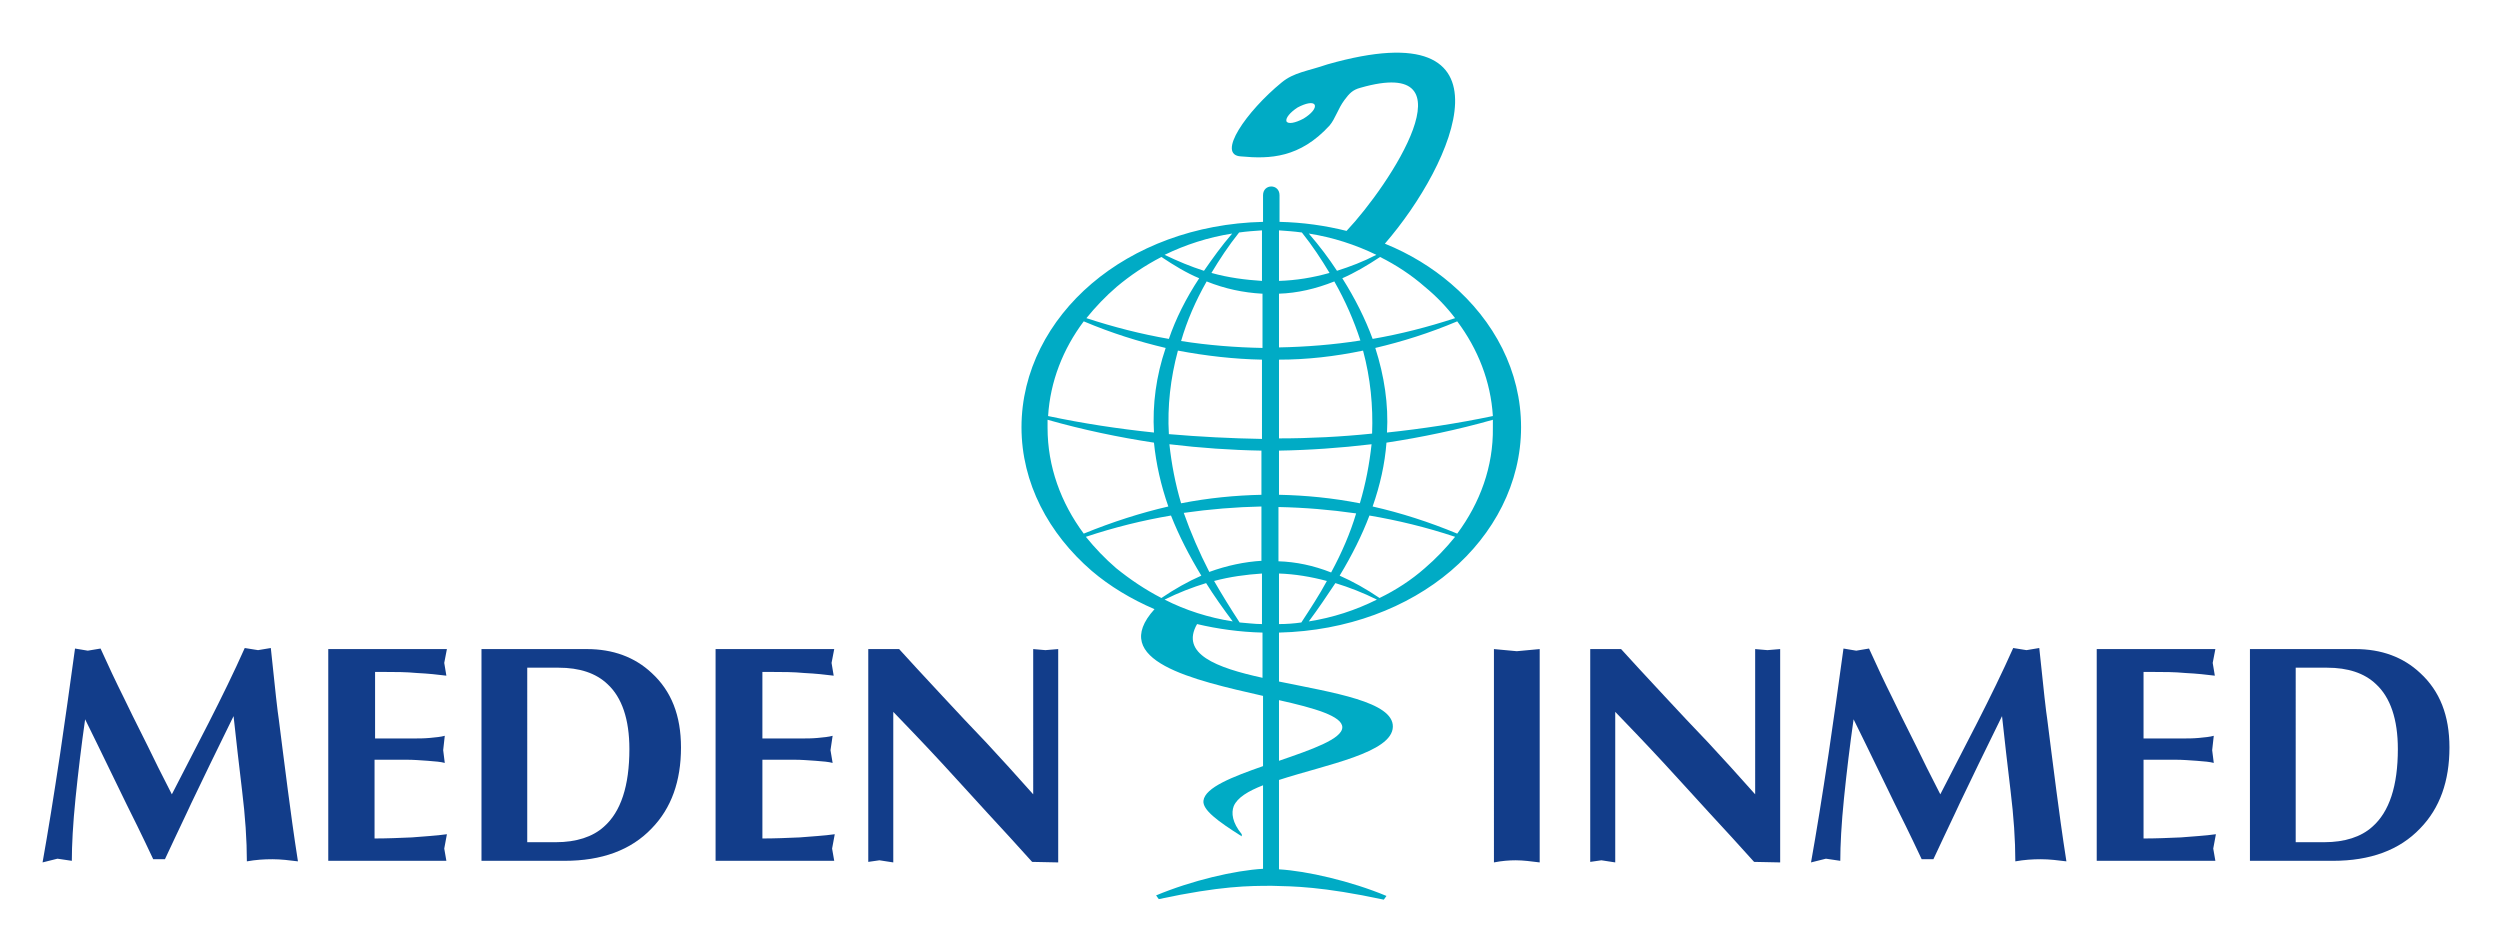
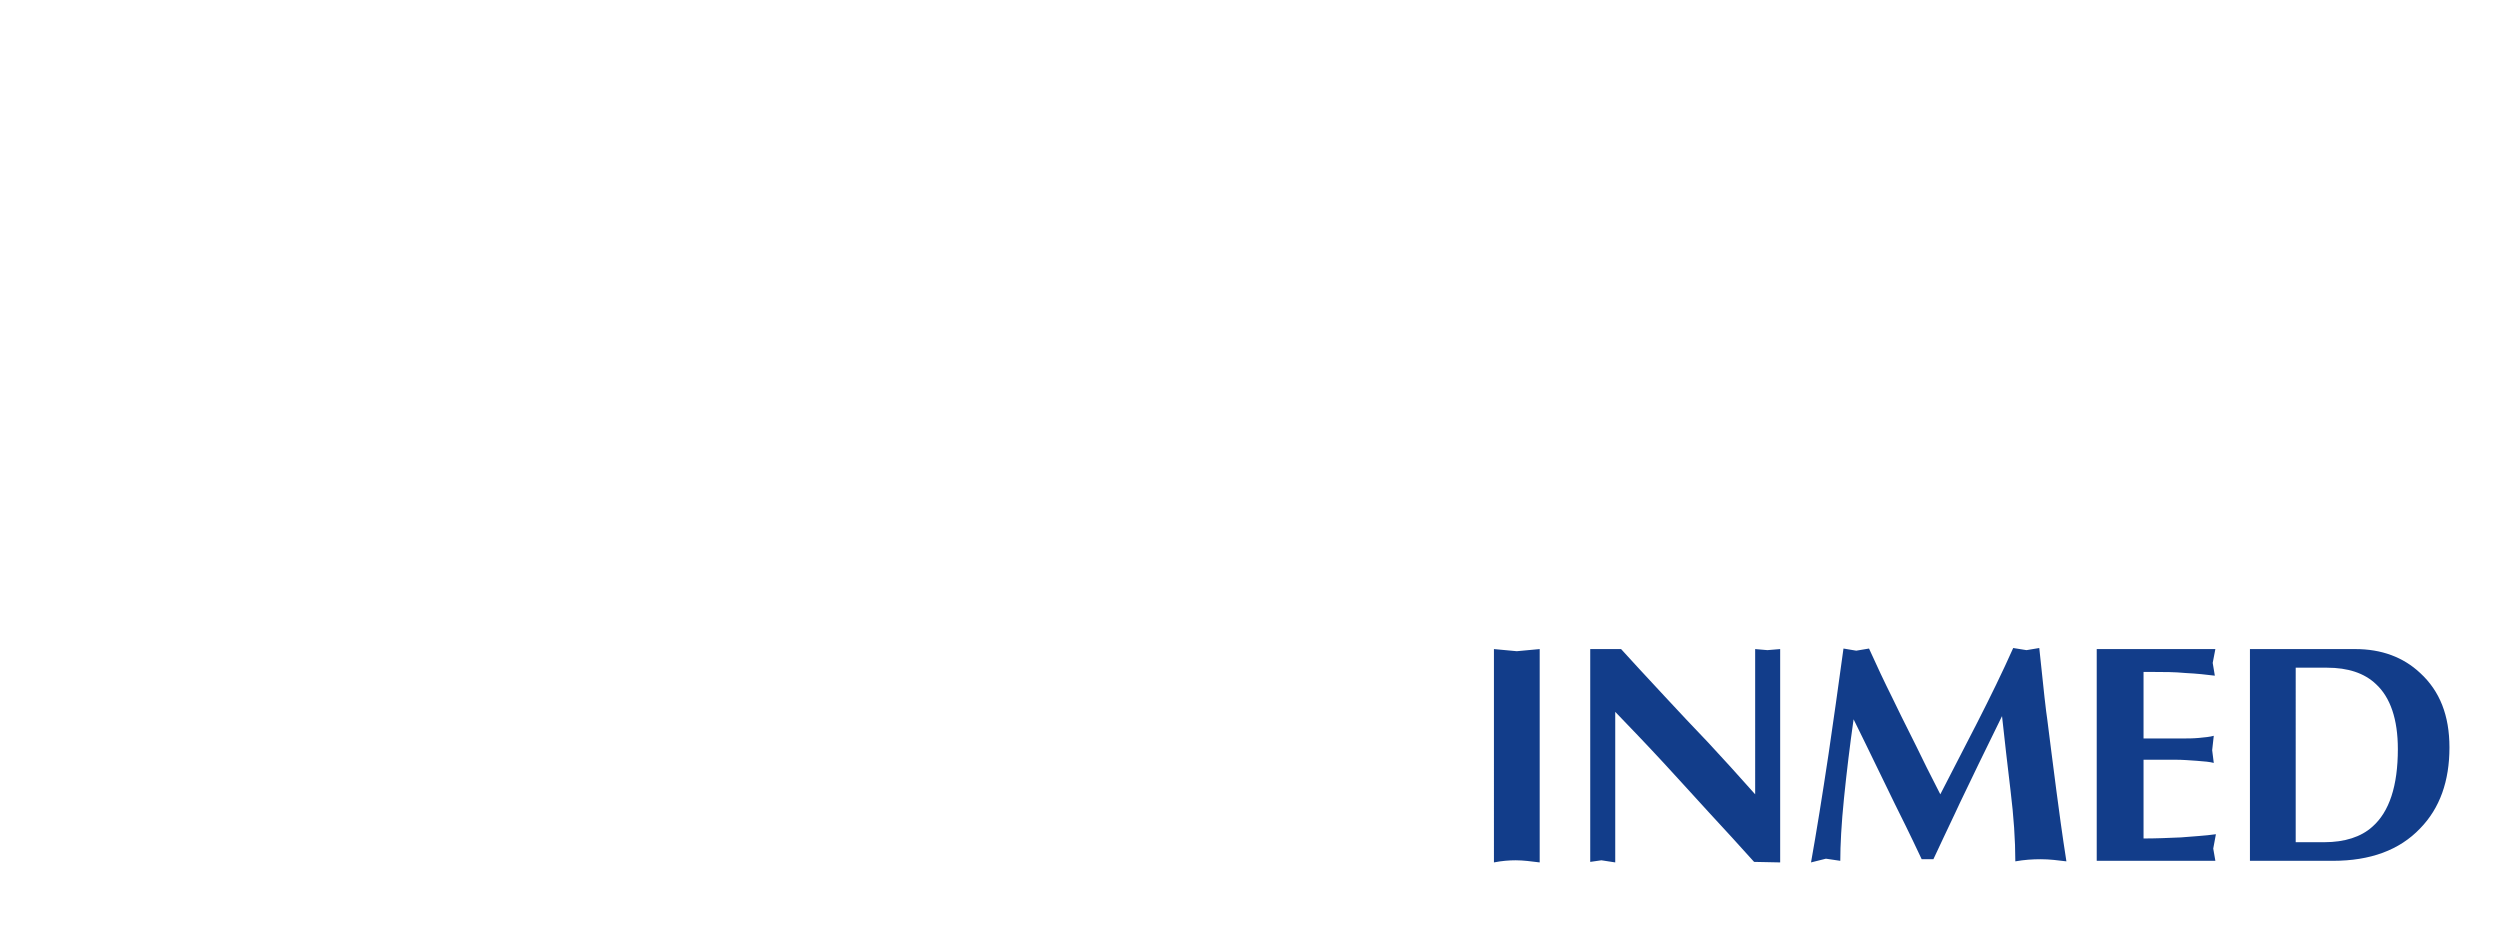
<svg xmlns="http://www.w3.org/2000/svg" version="1.1" id="Layer_1" x="0px" y="0px" viewBox="0 0 469.9 179" style="enable-background:new 0 0 469.9 179;" xml:space="preserve">
  <style type="text/css">
	.st0{fill-rule:evenodd;clip-rule:evenodd;fill:#123D8A;}
	.st1{fill-rule:evenodd;clip-rule:evenodd;fill:#00ABC5;}
</style>
  <g>
-     <path class="st0" d="M8,162.1c1-5.6,2.1-12.4,3.3-20.4c0.9-6,1.8-12.6,2.8-19.8l2.4,0.4l2.4-0.4c1.4,3.1,2.9,6.3,4.4,9.3   c0.7,1.5,2.2,4.5,4.5,9.1c1.1,2.3,2.6,5.3,4.5,9c2.3-4.5,4.6-8.9,6.9-13.4c2.5-4.9,4.8-9.6,6.8-14.1l2.5,0.4l2.4-0.4   c0.8,7.8,1.3,12.2,1.5,13.4c0.4,3.3,1,7.8,1.7,13.3c0.5,3.8,1.1,8.3,1.9,13.4c-1.6-0.2-3.2-0.4-4.8-0.4c-1.6,0-3.1,0.1-4.8,0.4   c0-4-0.3-8.4-0.9-13.3c-0.6-4.9-1.1-9.5-1.6-14c-0.5,1-2,4.1-4.4,9c-1.9,4-3.4,7-4.4,9.2c-1.6,3.3-2.9,6.2-4.1,8.7h-1.2h-1   c-2.3-4.9-4-8.3-5-10.3c-4.7-9.7-7.3-15-7.8-16c-0.7,4.9-1.3,9.9-1.8,14.8c-0.5,4.9-0.7,8.9-0.7,11.8l-2.7-0.4L8,162.1L8,162.1z    M61.7,161.8V122H84l-0.5,2.6l0.4,2.4c-1.6-0.2-3.4-0.4-5.5-0.5c-2.1-0.2-4.1-0.2-6-0.2h-1.9v12.5H78c0.7,0,1.7,0,2.8-0.1   c1.1-0.1,2.1-0.2,2.8-0.4l-0.3,2.7l0.3,2.4c-0.7-0.2-1.8-0.3-3.2-0.4c-1.4-0.1-2.7-0.2-3.9-0.2h-6.1v14.8c2.3,0,4.7-0.1,7-0.2   c2.3-0.2,4.5-0.3,6.6-0.6l-0.5,2.7l0.4,2.3H61.7L61.7,161.8z M90.5,161.8V122h19.8c4.9,0,9,1.5,12.2,4.5c3.7,3.4,5.5,8,5.5,14   c0,6.3-1.8,11.4-5.5,15.2c-3.9,4.1-9.4,6.1-16.4,6.1H90.5L90.5,161.8z M99.1,158.3h5.4c3.8,0,6.9-1,9-2.9c3.2-2.8,4.8-7.7,4.8-14.6   c0-5.6-1.4-9.7-4.1-12.2c-2.2-2.1-5.3-3.1-9.2-3.1h-5.9V158.3L99.1,158.3z M134.5,161.8V122h22.3l-0.5,2.6l0.4,2.4   c-1.6-0.2-3.4-0.4-5.5-0.5c-2.1-0.2-4.1-0.2-6-0.2h-1.9v12.5h7.6c0.7,0,1.7,0,2.8-0.1c1.1-0.1,2.1-0.2,2.8-0.4l-0.4,2.7l0.4,2.4   c-0.7-0.2-1.8-0.3-3.2-0.4c-1.4-0.1-2.7-0.2-3.9-0.2h-6.1v14.8c2.3,0,4.7-0.1,7-0.2c2.3-0.2,4.5-0.3,6.6-0.6l-0.5,2.7l0.4,2.3   H134.5L134.5,161.8z M163.2,162v-40h5.8c1.7,1.9,4.5,4.9,8.3,9c2.7,2.9,5.4,5.8,8.1,8.6c2.7,2.9,5.6,6.1,8.8,9.7V122l2.3,0.2   l2.4-0.2v40.1l-4.9-0.1c-2.8-3.1-5.6-6.2-8.4-9.2c-2.7-3-5.6-6.1-8.5-9.3c-3.6-3.9-6.7-7.1-9.2-9.7v28.3l-2.6-0.4L163.2,162   L163.2,162z" />
    <path class="st0" d="M280.8,122l4.3,0.4l4.3-0.4v40.1c-1.6-0.2-3.1-0.4-4.5-0.4c-1.2,0-2.6,0.1-4.1,0.4V122L280.8,122z M298.9,162   v-40h5.8c1.7,1.9,4.5,4.9,8.3,9c2.7,2.9,5.4,5.8,8.1,8.6c2.7,2.9,5.6,6.1,8.8,9.7V122l2.3,0.2l2.4-0.2v40.1l-4.9-0.1   c-2.8-3.1-5.6-6.2-8.4-9.2c-2.7-3-5.6-6.1-8.5-9.3c-3.6-3.9-6.7-7.1-9.2-9.7v28.3l-2.6-0.4L298.9,162L298.9,162z M340.4,162.1   c1-5.6,2.1-12.4,3.3-20.4c0.9-6,1.8-12.6,2.8-19.8l2.4,0.4l2.4-0.4c1.4,3.1,2.9,6.3,4.4,9.3c0.7,1.5,2.2,4.5,4.5,9.1   c1.1,2.3,2.6,5.3,4.5,9c2.3-4.5,4.6-8.9,6.9-13.4c2.5-4.9,4.8-9.6,6.8-14.1l2.5,0.4l2.4-0.4c0.8,7.8,1.3,12.2,1.5,13.4   c0.4,3.3,1,7.8,1.7,13.3c0.5,3.8,1.1,8.3,1.9,13.4c-1.6-0.2-3.2-0.4-4.8-0.4c-1.6,0-3.1,0.1-4.8,0.4c0-4-0.3-8.4-0.9-13.3   c-0.6-4.9-1.1-9.5-1.6-14c-0.5,1-2,4.1-4.4,9c-1.9,4-3.4,7-4.4,9.2c-1.6,3.3-2.9,6.2-4.1,8.7h-1.2h-1c-2.3-4.9-4-8.3-5-10.3   c-4.7-9.7-7.3-15-7.8-16c-0.7,4.9-1.3,9.9-1.8,14.8c-0.5,4.9-0.7,8.9-0.7,11.8l-2.7-0.4L340.4,162.1L340.4,162.1z M394.1,161.8V122   h22.3l-0.5,2.6l0.4,2.4c-1.6-0.2-3.4-0.4-5.5-0.5c-2.1-0.2-4.1-0.2-6-0.2h-1.9v12.5h7.6c0.7,0,1.7,0,2.8-0.1   c1.1-0.1,2.1-0.2,2.8-0.4l-0.3,2.7l0.3,2.4c-0.7-0.2-1.8-0.3-3.2-0.4c-1.4-0.1-2.7-0.2-3.9-0.2h-6.1v14.8c2.3,0,4.7-0.1,7-0.2   c2.3-0.2,4.5-0.3,6.6-0.6l-0.5,2.7l0.4,2.3H394.1L394.1,161.8z M422.9,161.8V122h19.8c4.9,0,9,1.5,12.2,4.5c3.7,3.4,5.5,8,5.5,14   c0,6.3-1.8,11.4-5.5,15.2c-3.9,4.1-9.4,6.1-16.4,6.1H422.9L422.9,161.8z M431.5,158.3h5.4c3.8,0,6.9-1,9-2.9   c3.2-2.8,4.8-7.7,4.8-14.6c0-5.6-1.4-9.7-4.1-12.2c-2.2-2.1-5.3-3.1-9.2-3.1h-5.9V158.3L431.5,158.3z" />
-     <path class="st1" d="M225,117.3c-3.2,5.6,3.6,8.2,12.3,10.1v-8.5C233,118.8,228.8,118.2,225,117.3L225,117.3z M259.4,48.3   c-2.4,1.6-4.8,3-7.1,4c2.4,3.8,4.3,7.6,5.7,11.4c5.2-0.9,10.3-2.2,15.5-3.9c-1.6-2.1-3.5-4.1-5.7-5.9   C265.3,51.7,262.4,49.8,259.4,48.3L259.4,48.3z M250.8,52.9c-3.5,1.4-7,2.2-10.4,2.3v10.1c5.1-0.1,10.2-0.5,15.3-1.3   C254.5,60.3,252.9,56.6,250.8,52.9L250.8,52.9z M237.2,55.2c-3.5-0.2-6.9-0.9-10.4-2.3c-2.1,3.7-3.7,7.4-4.8,11.2   c5.1,0.8,10.2,1.2,15.3,1.3V55.2L237.2,55.2z M225.4,52.3c-2.4-1-4.7-2.4-7.1-4c-3.1,1.6-5.9,3.5-8.4,5.6c-2.1,1.8-4,3.8-5.7,5.9   c5.2,1.7,10.3,3,15.5,3.9C221,59.9,222.9,56.1,225.4,52.3L225.4,52.3z M218.9,47.9c2.5,1.2,4.9,2.2,7.4,3c1.6-2.3,3.3-4.7,5.3-7   C227.1,44.6,222.8,46,218.9,47.9L218.9,47.9z M227.7,51.3c3.2,0.9,6.4,1.3,9.5,1.5v-9.5c-1.5,0.1-2.9,0.2-4.3,0.4   C230.9,46.2,229.2,48.8,227.7,51.3L227.7,51.3z M240.4,52.8c3.2-0.1,6.3-0.6,9.5-1.5c-1.5-2.5-3.2-5.1-5.2-7.6   c-1.4-0.2-2.9-0.3-4.3-0.4V52.8L240.4,52.8z M251.3,50.9c2.5-0.8,4.9-1.7,7.4-3c-3.9-1.9-8.2-3.3-12.7-4   C248,46.2,249.8,48.6,251.3,50.9L251.3,50.9z M259.3,112.4c-2.5-1.7-5-3.1-7.5-4.2c2.3-3.8,4.2-7.6,5.6-11.3   c5.3,0.9,10.7,2.2,16.1,4c-1.7,2.1-3.6,4.1-5.7,5.9C265.3,109,262.4,110.9,259.3,112.4L259.3,112.4z M250.2,107.6   c-3.3-1.3-6.6-2-9.9-2.1V95.3c4.9,0.1,9.7,0.5,14.6,1.2C253.8,100.2,252.2,103.9,250.2,107.6L250.2,107.6z M237.2,105.4   c-3.3,0.2-6.6,0.9-9.9,2.1c-1.9-3.7-3.5-7.4-4.8-11.1c4.9-0.7,9.8-1.1,14.6-1.2V105.4L237.2,105.4z M225.8,108.2   c-2.5,1.1-5,2.5-7.5,4.2c-3.1-1.6-5.9-3.5-8.5-5.6c-2.1-1.8-4-3.8-5.7-5.9c5.4-1.8,10.7-3.1,16-4   C221.6,100.7,223.5,104.4,225.8,108.2L225.8,108.2z M218.9,112.7c2.6-1.3,5.2-2.3,7.8-3.1c1.5,2.4,3.2,4.8,5,7.2   C227.2,116.1,222.8,114.7,218.9,112.7L218.9,112.7z M228.2,109.2c3-0.8,6-1.2,9-1.4v9.5c-1.4,0-2.8-0.2-4.2-0.3   C231.3,114.4,229.7,111.8,228.2,109.2L228.2,109.2z M240.4,107.8c3,0.1,6,0.6,9,1.4c-1.4,2.6-3.1,5.2-4.8,7.8   c-1.4,0.2-2.8,0.3-4.2,0.3V107.8L240.4,107.8z M251,109.6c2.6,0.8,5.2,1.8,7.8,3.1c-4,2-8.3,3.4-12.8,4.1   C247.8,114.4,249.4,112,251,109.6L251,109.6z M273.9,100.3c-5.3-2.2-10.6-3.9-15.9-5.1c1.4-4,2.3-8,2.6-12c6.6-1,13.3-2.4,20-4.3   c0,0.5,0,1,0,1.5C280.7,87.7,278.2,94.5,273.9,100.3L273.9,100.3z M255.6,94.6c-5.1-1-10.2-1.5-15.2-1.6v-8.3   c5.8-0.1,11.5-0.5,17.4-1.2C257.4,87.2,256.7,90.9,255.6,94.6L255.6,94.6z M237.2,93c-5,0.1-10.1,0.6-15.2,1.6   c-1.1-3.7-1.8-7.4-2.2-11.1c5.8,0.7,11.6,1.1,17.3,1.2V93L237.2,93z M219.6,95.2c-5.2,1.2-10.5,2.9-15.9,5.1   c-4.3-5.8-6.8-12.6-6.8-19.9c0-0.5,0-1,0-1.5c6.7,1.9,13.4,3.3,20,4.3C217.3,87.2,218.2,91.2,219.6,95.2L219.6,95.2z M273.9,60.4   c-5.2,2.2-10.3,3.8-15.4,5c1.7,5.3,2.5,10.6,2.2,15.9c6.6-0.7,13.2-1.7,19.9-3.1C280.2,71.7,277.8,65.6,273.9,60.4L273.9,60.4z    M256.2,65.9c-5.3,1.1-10.5,1.7-15.8,1.7v14.8c5.8,0,11.7-0.3,17.5-0.9C258.1,76.3,257.6,71.1,256.2,65.9L256.2,65.9z M237.2,67.6   c-5.2-0.1-10.5-0.7-15.8-1.7c-1.4,5.2-2,10.5-1.7,15.7c5.8,0.5,11.7,0.8,17.5,0.9V67.6L237.2,67.6z M219.1,65.4   c-5.1-1.2-10.2-2.8-15.4-5c-3.9,5.2-6.3,11.3-6.7,17.8c6.6,1.4,13.2,2.4,19.9,3.1C216.6,76,217.3,70.7,219.1,65.4L219.1,65.4z    M243.9,20.2c1.5-0.8,2.9-1.1,3.2-0.5c0.3,0.6-0.6,1.7-2.1,2.6c-1.5,0.8-2.9,1.1-3.2,0.5C241.6,22.2,242.5,21.1,243.9,20.2   L243.9,20.2z M260.1,169.1l0.5-0.7c-6.7-2.8-15-4.7-20.2-5v-16.8c8.9-2.9,21.3-5.1,21.4-10c0.1-4.7-11.2-6.4-21.4-8.5v-9.2   c12.8-0.3,24.2-4.7,32.3-11.6c8.1-6.9,13.2-16.5,13.2-27c0-10.5-5-20-13.2-27c-3.5-3-7.7-5.6-12.4-7.5   c13.1-15.1,25.7-44.1-10.8-33.7c-3.8,1.3-6.3,1.5-8.6,3.4c-6.6,5.4-12.4,13.7-7.6,13.9c5.4,0.5,11,0.3,16.6-5.8   c1.1-1.3,1.6-3.2,2.8-4.8c0.9-1.2,1.5-1.9,3-2.3c21.6-6.2,5.6,18.2-2.6,26.9c-4-1-8.2-1.6-12.6-1.7v-5c0-2.2-3.1-2.2-3.1,0v5   c-12.8,0.3-24.1,4.7-32.2,11.6c-8.1,6.9-13.2,16.5-13.2,27c0,10.5,5.1,20,13.2,27c3.4,2.9,7.4,5.3,11.8,7.2   c-8.8,9.7,7.2,13.3,20.4,16.3V144c-5.7,2-10.9,4-11.2,6.5c-0.2,1.7,2.6,3.8,7.2,6.7v-0.4c-1.8-2.2-2-4-1.5-5.3   c0.7-1.6,2.7-2.8,5.5-3.9v15.7c-5.3,0.3-13.4,2.2-20.1,5l0.5,0.7c11.7-2.5,17-2.5,21.3-2.5C243.1,166.6,248.4,166.6,260.1,169.1   L260.1,169.1z M240.4,143c6.1-2.1,11.9-4.1,11.9-6.3c0-2.1-5.2-3.6-11.9-5.1V143L240.4,143z" />
  </g>
</svg>